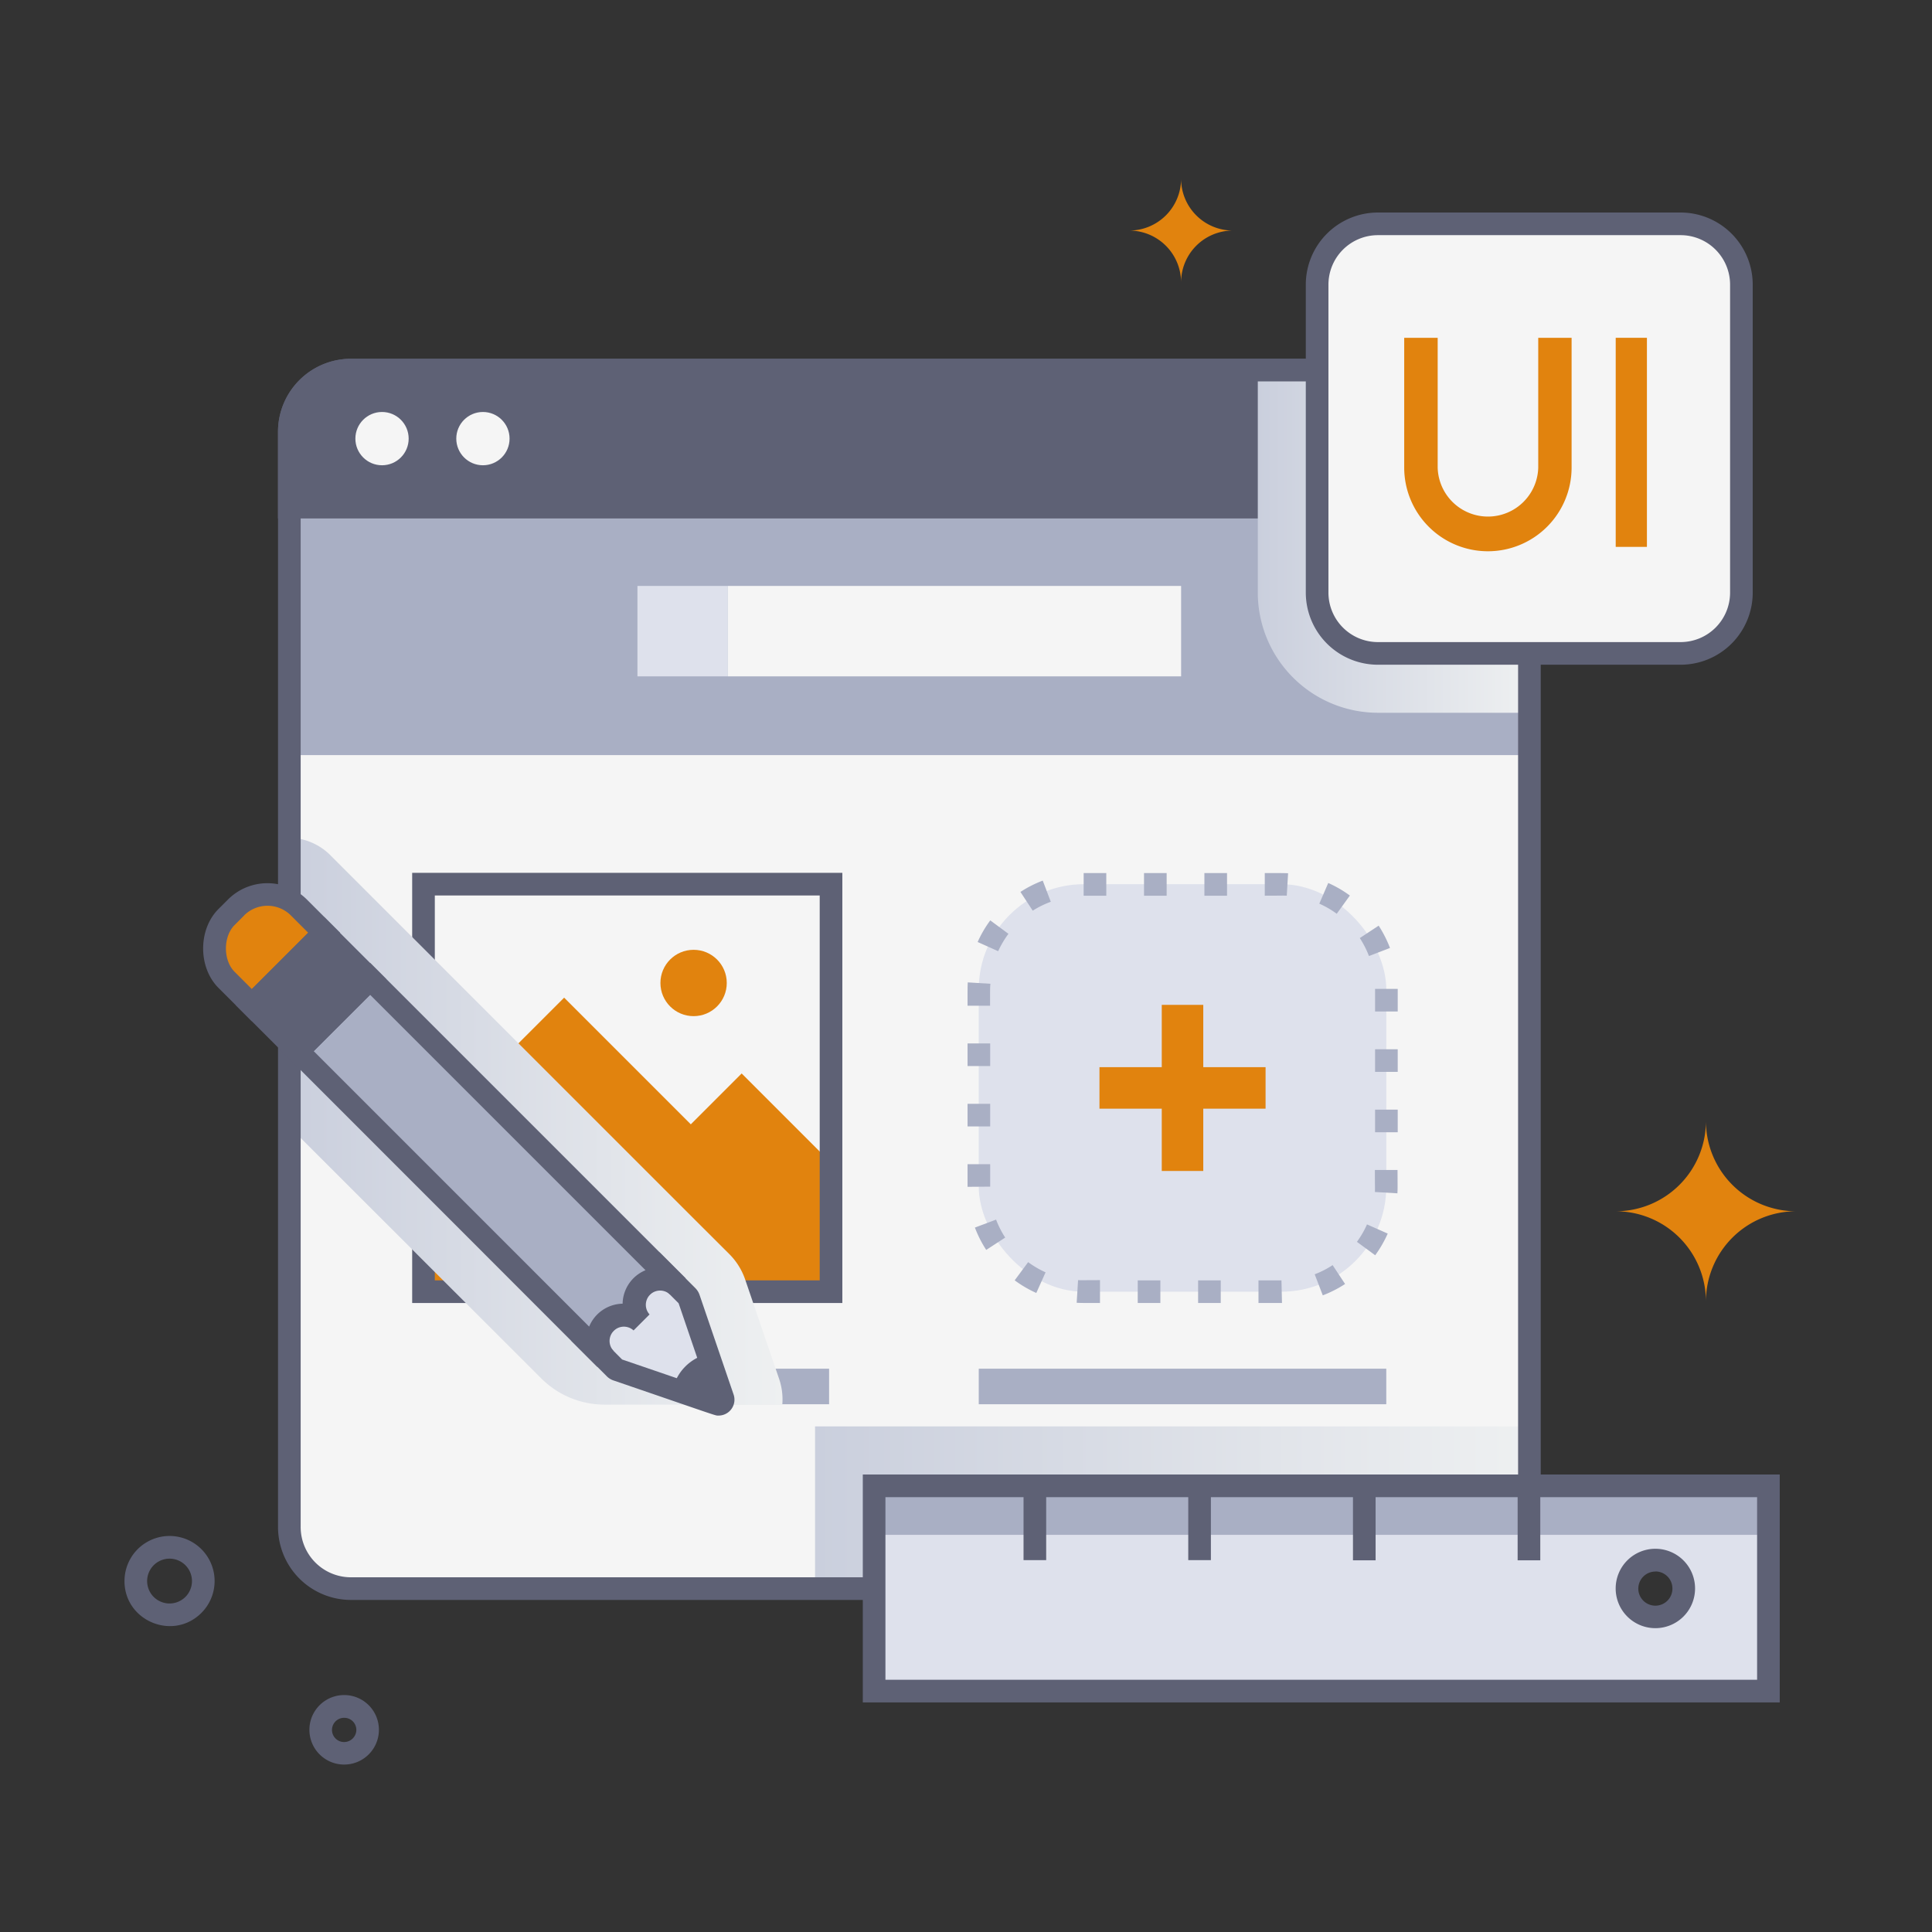
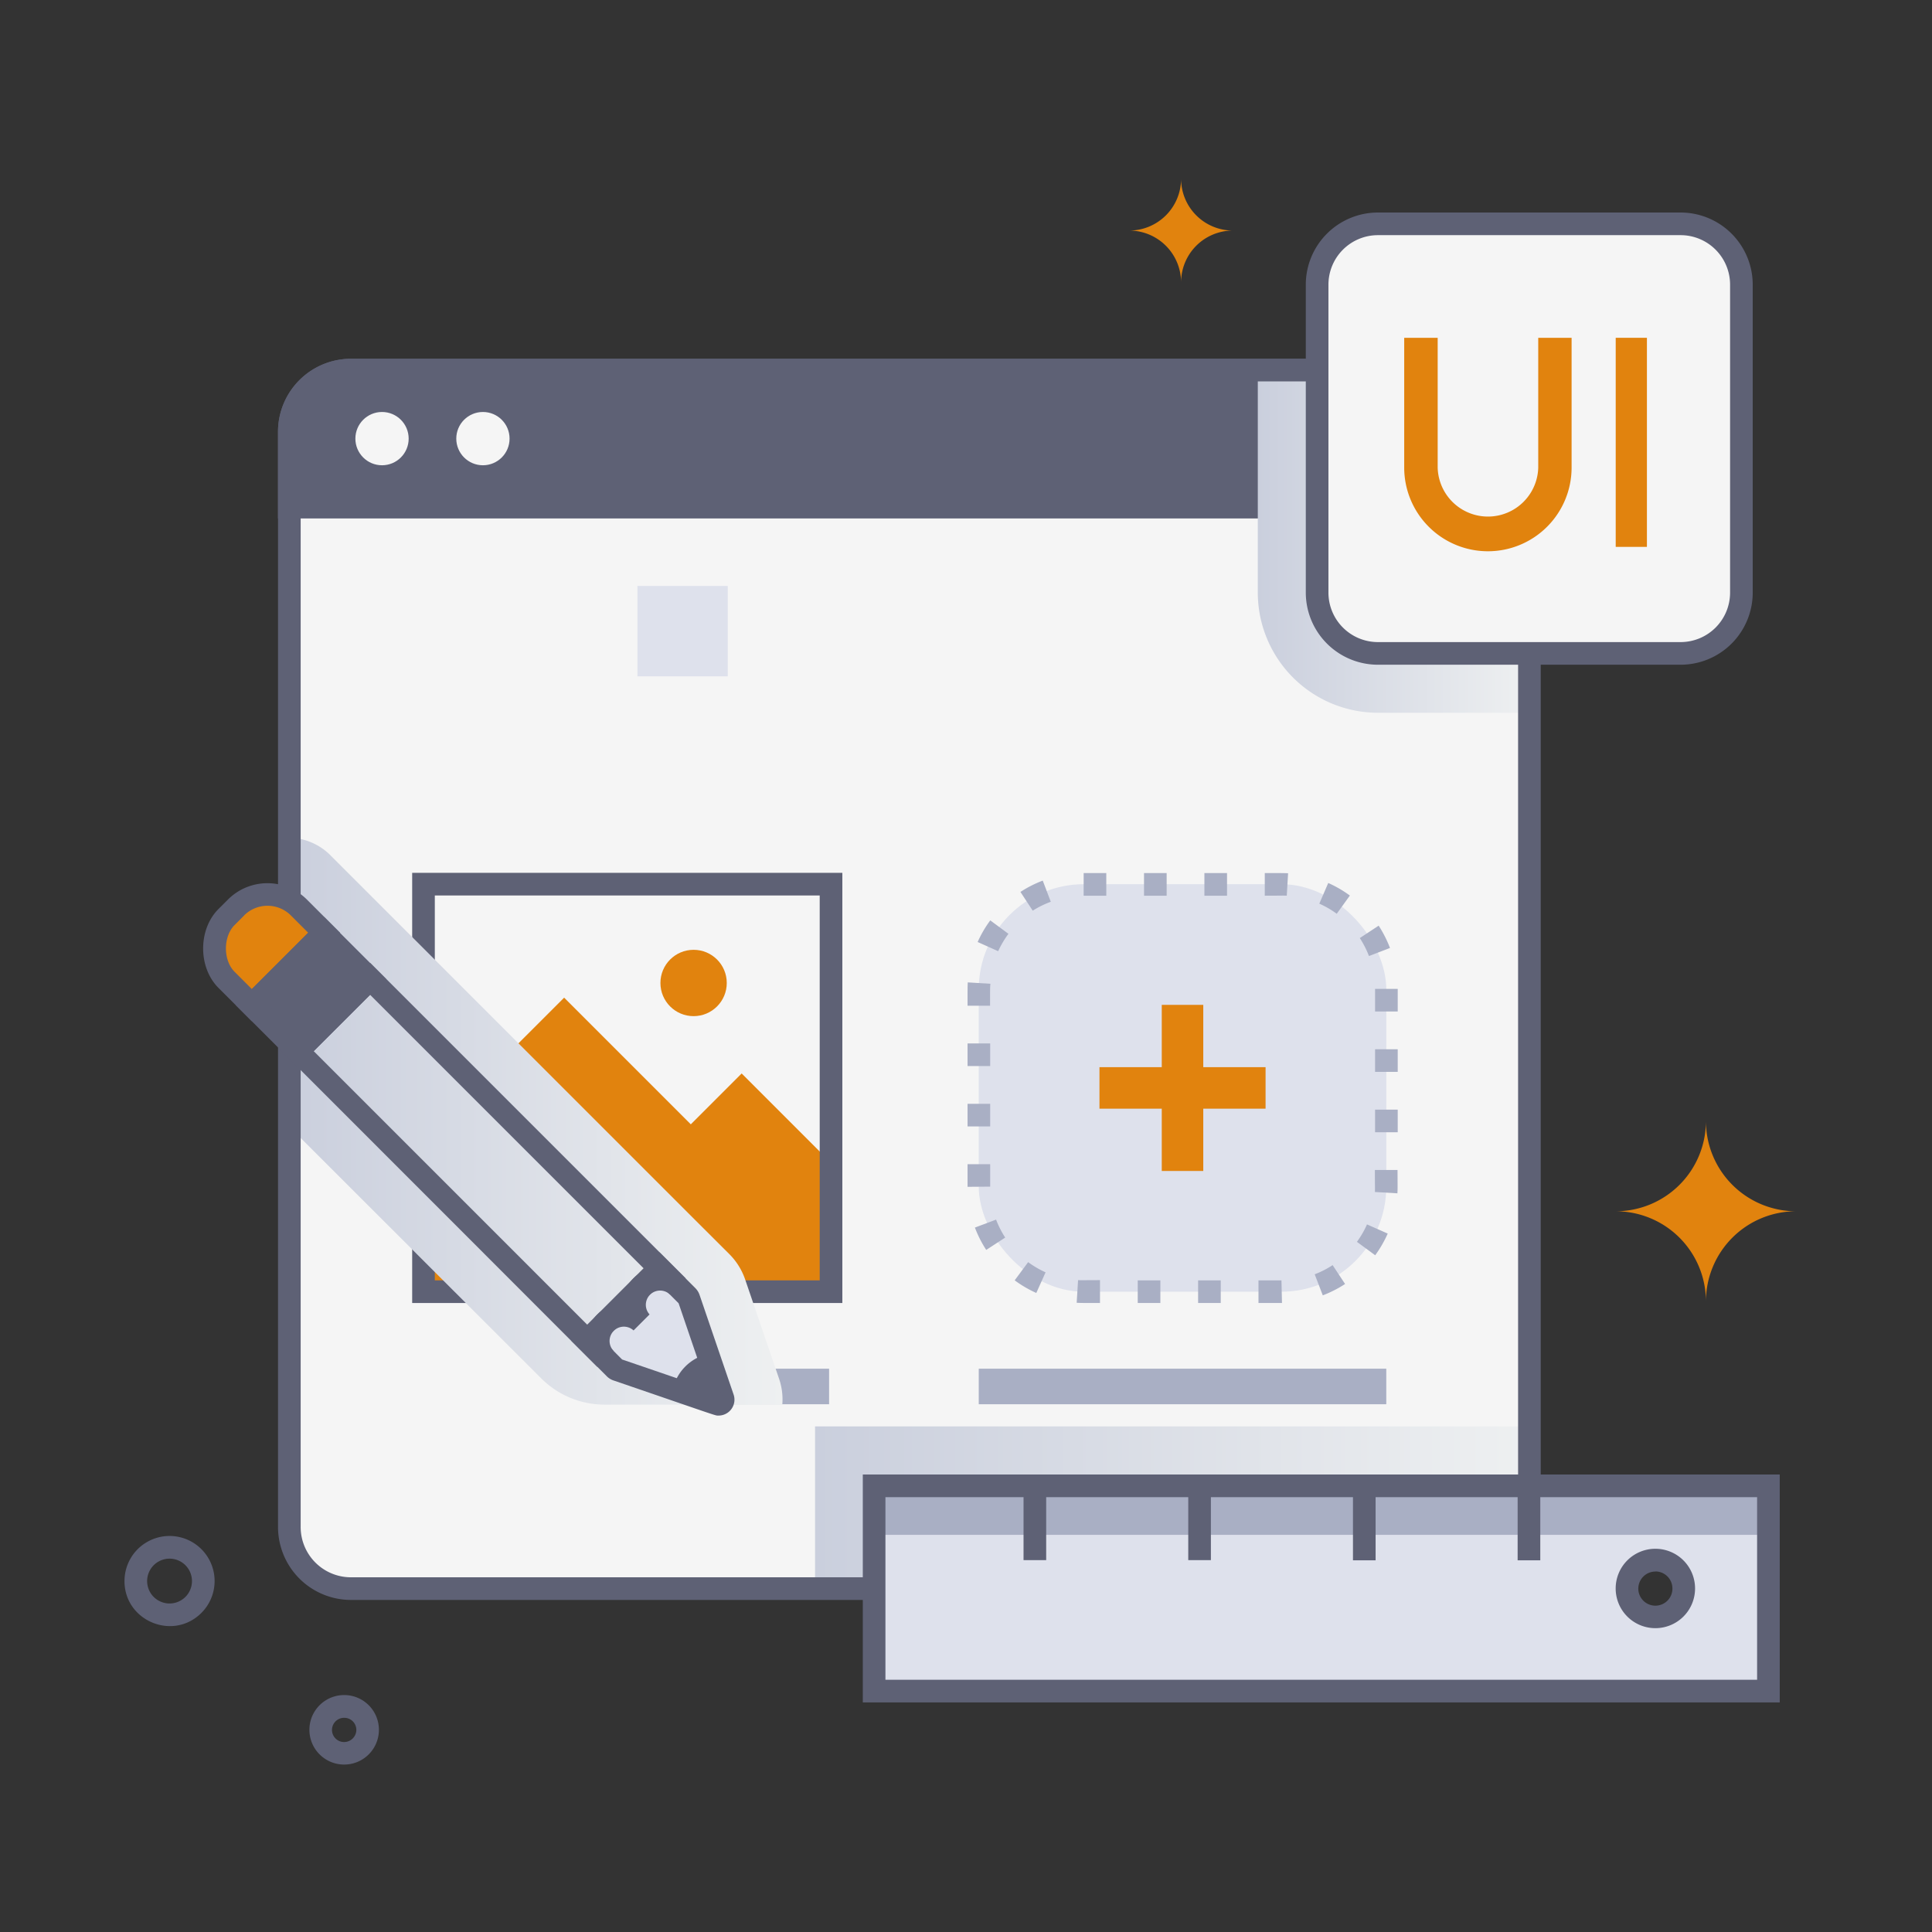
<svg xmlns="http://www.w3.org/2000/svg" xmlns:xlink="http://www.w3.org/1999/xlink" viewBox="0 0 512 512">
  <rect x="0" y="0" width="512" height="512" fill="#333333" stroke="none" />
  <defs>
    <style>.cls-1{isolation:isolate;}.cls-2{fill:#f5f5f5;}.cls-3{fill:#a9afc4;}.cls-4{fill:#5e6175;}.cls-5{fill:#dee1ec;}.cls-6{fill:#e1830e;}.cls-7,.cls-8,.cls-9{mix-blend-mode:multiply;}.cls-7{fill:url(#linear-gradient);}.cls-8{fill:url(#linear-gradient-2);}.cls-9{fill:url(#linear-gradient-3);}</style>
    <linearGradient id="linear-gradient" x1="76.65" y1="297.11" x2="207.37" y2="297.11" gradientUnits="userSpaceOnUse">
      <stop offset="0" stop-color="#cacfdd" />
      <stop offset="1" stop-color="#eef0f1" />
    </linearGradient>
    <linearGradient id="linear-gradient-2" x1="215.91" y1="399.51" x2="405.28" y2="399.51" xlink:href="#linear-gradient" />
    <linearGradient id="linear-gradient-3" x1="333.33" y1="143.48" x2="405.28" y2="143.48" xlink:href="#linear-gradient" />
  </defs>
  <title>User Interface</title>
  <g class="cls-1">
    <g id="User_Interface" data-name="User Interface">
      <path class="cls-2" d="M405.27,114.39V404.67A16.31,16.31,0,0,1,389,421H93a16.32,16.32,0,0,1-16.32-16.3V114.39A16.32,16.32,0,0,1,93,98.08H389A16.31,16.31,0,0,1,405.27,114.39Z" />
      <rect class="cls-2" x="76.67" y="98.08" width="328.6" height="322.89" rx="16.31" />
-       <rect class="cls-3" x="76.67" y="134.4" width="328.59" height="65.71" />
      <path class="cls-4" d="M405.27,114.39v20H76.67v-20A16.32,16.32,0,0,1,93,98.08H389A16.31,16.31,0,0,1,405.27,114.39Z" />
      <circle class="cls-2" cx="101.24" cy="116.24" r="7.06" />
      <circle class="cls-2" cx="127.98" cy="116.24" r="7.06" />
      <path class="cls-4" d="M408.27,137.4H73.67v-23A19.34,19.34,0,0,1,93,95.08H389a19.33,19.33,0,0,1,19.31,19.31Zm-328.6-6h322.6v-17A13.32,13.32,0,0,0,389,101.08H93a13.33,13.33,0,0,0-13.32,13.31Z" />
      <rect class="cls-3" x="259.38" y="362.72" width="108" height="9.42" />
      <rect class="cls-3" x="188.71" y="362.72" width="31.01" height="9.42" />
      <rect class="cls-5" x="168.93" y="155.28" width="23.96" height="23.96" />
      <rect class="cls-2" x="192.89" y="155.28" width="120.12" height="23.96" />
      <polygon class="cls-6" points="112.23 301.65 149.5 264.39 183.07 297.96 196.55 284.48 220.23 308.16 220.23 342.31 112.23 342.31 112.23 301.65" />
      <circle class="cls-6" cx="183.81" cy="260.5" r="8.79" />
      <path class="cls-4" d="M223.23,345.31h-114v-114h114Zm-108-6h102v-102h-102Z" />
      <rect class="cls-5" x="259.38" y="234.32" width="108" height="108" rx="27.87" />
      <path class="cls-3" d="M333.51,345.31v-6h6.09l.14,6Zm-10,0h-6v-6h6Zm-16,0h-6v-6h6Zm-16,0c-4.51,0-4.91,0-6.18-.06l.37-6c1,.06,1.26,0,5.81,0Zm59.05-2-2.15-5.61a24.47,24.47,0,0,0,4.75-2.43l3.3,5A31.32,31.32,0,0,1,350.56,343.28Zm-75.93-.66a30.77,30.77,0,0,1-5.73-3.35l3.57-4.82a25.14,25.14,0,0,0,4.62,2.7Zm89.81-10-4.84-3.55a25,25,0,0,0,2.67-4.62l5.49,2.43A31.27,31.27,0,0,1,364.44,332.66Zm-103.08-1.41a30.77,30.77,0,0,1-3-5.92l5.61-2.11a25.38,25.38,0,0,0,2.42,4.76Zm109-15-6-.35c.06-.94,0-1.22,0-5.83h6C370.38,314.77,370.4,315,370.33,316.21Zm-113.95-1.72v-6h6v5.95Zm114-14.46h-6v-6h6Zm-108-1.54h-6v-6h6Zm108-14.46h-6v-6h6Zm-108-1.54h-6v-6h6Zm108-14.46h-6v-6h6Zm-108-1.54h-6c0-4.38,0-4.95.06-6.18l6,.37C262.37,261.7,262.38,262.11,262.38,266.49Zm100.38-13.16a24.83,24.83,0,0,0-2.43-4.76l5-3.29a31.66,31.66,0,0,1,3,5.91Zm-98.23-1.27-5.47-2.45a30.4,30.4,0,0,1,3.34-5.73l4.82,3.56A25.67,25.67,0,0,0,264.53,252.06Zm89.69-9.93a24.49,24.49,0,0,0-4.62-2.68L352,234a30.91,30.91,0,0,1,5.73,3.33Zm-80.54-.79-3.28-5a31,31,0,0,1,5.91-3l2.13,5.61A25.08,25.08,0,0,0,273.68,241.34Zm67.3-4c-1-.06-1.4,0-5.83,0v-6c4.37,0,5,0,6.18.05Zm-15.83,0h-6v-6h6Zm-16,0h-6v-6h6Zm-16,0h-6v-6h6Z" />
      <rect class="cls-6" x="307.88" y="266.3" width="11" height="44.02" />
      <rect class="cls-6" x="291.37" y="282.81" width="44.02" height="11" />
      <path class="cls-7" d="M207.32,372.24H160.19a23.73,23.73,0,0,1-16.8-7L76.65,298.55V222a15.89,15.89,0,0,1,11.13,4.87C195.9,335,179.33,318.43,193.24,332.31a17.6,17.6,0,0,1,4.26,6.84l9,26.34A16.93,16.93,0,0,1,207.32,372.24Z" />
      <path class="cls-8" d="M405.28,378v26.62A16.32,16.32,0,0,1,389,421h-173V378Z" />
      <path class="cls-9" d="M405.28,114.39v74.5H365.16a31.87,31.87,0,0,1-31.83-31.83v-59H389A16.33,16.33,0,0,1,405.28,114.39Z" />
      <path class="cls-4" d="M389,424H93a19.34,19.34,0,0,1-19.32-19.3V114.39A19.34,19.34,0,0,1,93,95.08H389a19.33,19.33,0,0,1,19.31,19.31V404.66A19.33,19.33,0,0,1,389,424ZM93,101.08a13.33,13.33,0,0,0-13.32,13.31V404.66A13.33,13.33,0,0,0,93,418H389a13.32,13.32,0,0,0,13.31-13.3V114.39A13.32,13.32,0,0,0,389,101.08Z" />
      <rect class="cls-2" x="349.05" y="59.32" width="112.44" height="113.84" rx="16.11" />
      <path class="cls-4" d="M445.39,176.16H365.16a19.13,19.13,0,0,1-19.11-19.1V75.43a19.13,19.13,0,0,1,19.11-19.11h80.23a19.13,19.13,0,0,1,19.1,19.11v81.63A19.12,19.12,0,0,1,445.39,176.16ZM365.16,62.32a13.12,13.12,0,0,0-13.11,13.11v81.63a13.12,13.12,0,0,0,13.11,13.1h80.23a13.12,13.12,0,0,0,13.1-13.1V75.43a13.12,13.12,0,0,0-13.1-13.11Z" />
      <path class="cls-6" d="M394.3,146.09a22.19,22.19,0,0,1-22.17-22.16V89.52H381v34.41a13.33,13.33,0,0,0,26.65,0V89.52h8.84v34.41A22.18,22.18,0,0,1,394.3,146.09Z" />
      <rect class="cls-6" x="428.18" y="89.52" width="8.27" height="55.41" />
      <path class="cls-5" d="M468.65,393.76h-237v54.4h237M438.7,428.48a7.52,7.52,0,1,1,7.51-7.52A7.52,7.52,0,0,1,438.7,428.48Z" />
      <rect class="cls-3" x="231.63" y="393.76" width="237.02" height="12.99" />
      <rect class="cls-4" x="271.25" y="393.76" width="6" height="19.69" />
      <rect class="cls-4" x="314.9" y="393.76" width="6" height="19.69" />
      <rect class="cls-4" x="358.55" y="393.81" width="6" height="19.69" />
      <rect class="cls-4" x="402.19" y="393.81" width="6" height="19.69" />
      <path class="cls-4" d="M471.65,451.16h-243v-60.4h243Zm-237-6h231v-48.4h-231ZM438.7,431.48A10.52,10.52,0,1,1,449.21,421,10.52,10.52,0,0,1,438.7,431.48Zm0-15a4.52,4.52,0,1,0,4.51,4.51A4.51,4.51,0,0,0,438.7,416.45Z" />
      <path class="cls-5" d="M174.81,336.12c7.95,7.94,7.59,7.47,7.8,8.08,7.19,21.07,5.3,15.54,9,26.36a1.21,1.21,0,0,1-1.15,1.58c-.29,0,.37.19-8.7-2.91-19.75-6.76-18.38-6.2-18.85-6.67l-7.27-7.27Z" />
      <path class="cls-5" d="M174.81,336.12c7.95,7.94,7.59,7.47,7.8,8.08,7.19,21.07,5.3,15.54,9,26.36a1.21,1.21,0,0,1-1.15,1.58c-.29,0,.37.19-8.7-2.91-19.75-6.76-18.38-6.2-18.85-6.67l-7.27-7.27Z" />
      <path class="cls-5" d="M182.13,343.43c.48.48-.3-1.53,9.46,27.13a1.2,1.2,0,0,1-1.14,1.58c-.29,0,1.72.66-26.79-9.11-.58-.18-.12.16-8-7.74l19.17-19.17Z" />
      <path class="cls-4" d="M190.45,375.14c-1,0,1,.58-27.76-9.27a4.56,4.56,0,0,1-2-1.26l-9.32-9.32,23.41-23.41,9.44,9.43a4.73,4.73,0,0,1,1.2,1.94l9,26.34A4.21,4.21,0,0,1,190.45,375.14Zm-1.7-3.61h0Zm2.23-2.32.07,0Zm-26.11-8.93,22.7,7.77-7.73-22.67-5-5-14.93,14.93Zm.13.13,0,0Zm-.44-.24.06,0Zm15.21-15h0Z" />
      <path class="cls-4" d="M187.59,358.81l4,11.75a1.2,1.2,0,0,1-1.14,1.58c-.26,0,.69.31-12.13-4.08A12.43,12.43,0,0,1,187.59,358.81Z" />
      <rect class="cls-4" x="68.83" y="254.26" width="27.12" height="17.23" transform="translate(-161.75 135.25) rotate(-45)" />
      <path class="cls-6" d="M79.19,240.5l6.69,6.69L66.71,266.37l-6.7-6.7c-4.24-4.25-4.21-12.42,0-16.63l2.54-2.54A11.81,11.81,0,0,1,79.19,240.5Z" />
-       <path class="cls-3" d="M98.07,259.38l81.53,81.53A6.78,6.78,0,0,0,170,350.5a6.78,6.78,0,0,0-9.6,9.59L78.89,278.56Z" />
      <path class="cls-4" d="M78.9,282.8,62.47,266.37,85.88,243l16.43,16.43Zm-8-16.43,8,7.94,14.93-14.93-8-7.94Z" />
      <path class="cls-4" d="M66.71,270.61l-8.82-8.82c-5.42-5.42-5.39-15.49,0-20.88l2.54-2.54a14.79,14.79,0,0,1,20.88,0l8.82,8.82Zm-2-28-2.54,2.54c-3.05,3.05-3.07,9.31,0,12.39l4.57,4.57,14.93-14.93-4.57-4.57A8.78,8.78,0,0,0,64.67,242.62Z" />
      <path class="cls-4" d="M158.3,362.21c-.1,0,2.54,2.54-83.65-83.65l23.42-23.42,83.65,83.65L177.48,343a3.78,3.78,0,0,0-5.34,5.34l-4.24,4.24a3.79,3.79,0,0,0-5.36,5.35ZM83.13,278.56l73,73a9.8,9.8,0,0,1,8.87-6.07,9.79,9.79,0,0,1,6.07-8.87l-73-73Z" />
      <path class="cls-4" d="M33,418.61a11.94,11.94,0,1,1,20.09,9.1C45.42,434.91,32.66,429.26,33,418.61Zm11.92-5.55A5.94,5.94,0,1,0,49,423.33,5.94,5.94,0,0,0,44.93,413.06Z" />
      <path class="cls-4" d="M82,458.14a9.21,9.21,0,1,1,15.5,7A9.21,9.21,0,0,1,82,458.14Zm9.2-2.9a3.21,3.21,0,1,0,2.2,5.54A3.19,3.19,0,0,0,91.21,455.24Z" />
      <path class="cls-6" d="M428.18,321a23.91,23.91,0,0,1,23.91,23.91A23.9,23.9,0,0,1,476,321a23.91,23.91,0,0,1-23.91-23.91A23.92,23.92,0,0,1,428.18,321Z" />
      <path class="cls-6" d="M299.27,61.1A13.76,13.76,0,0,1,313,74.85,13.73,13.73,0,0,1,326.76,61.1,13.74,13.74,0,0,1,313,47.35,13.75,13.75,0,0,1,299.27,61.1Z" />
    </g>
  </g>
</svg>